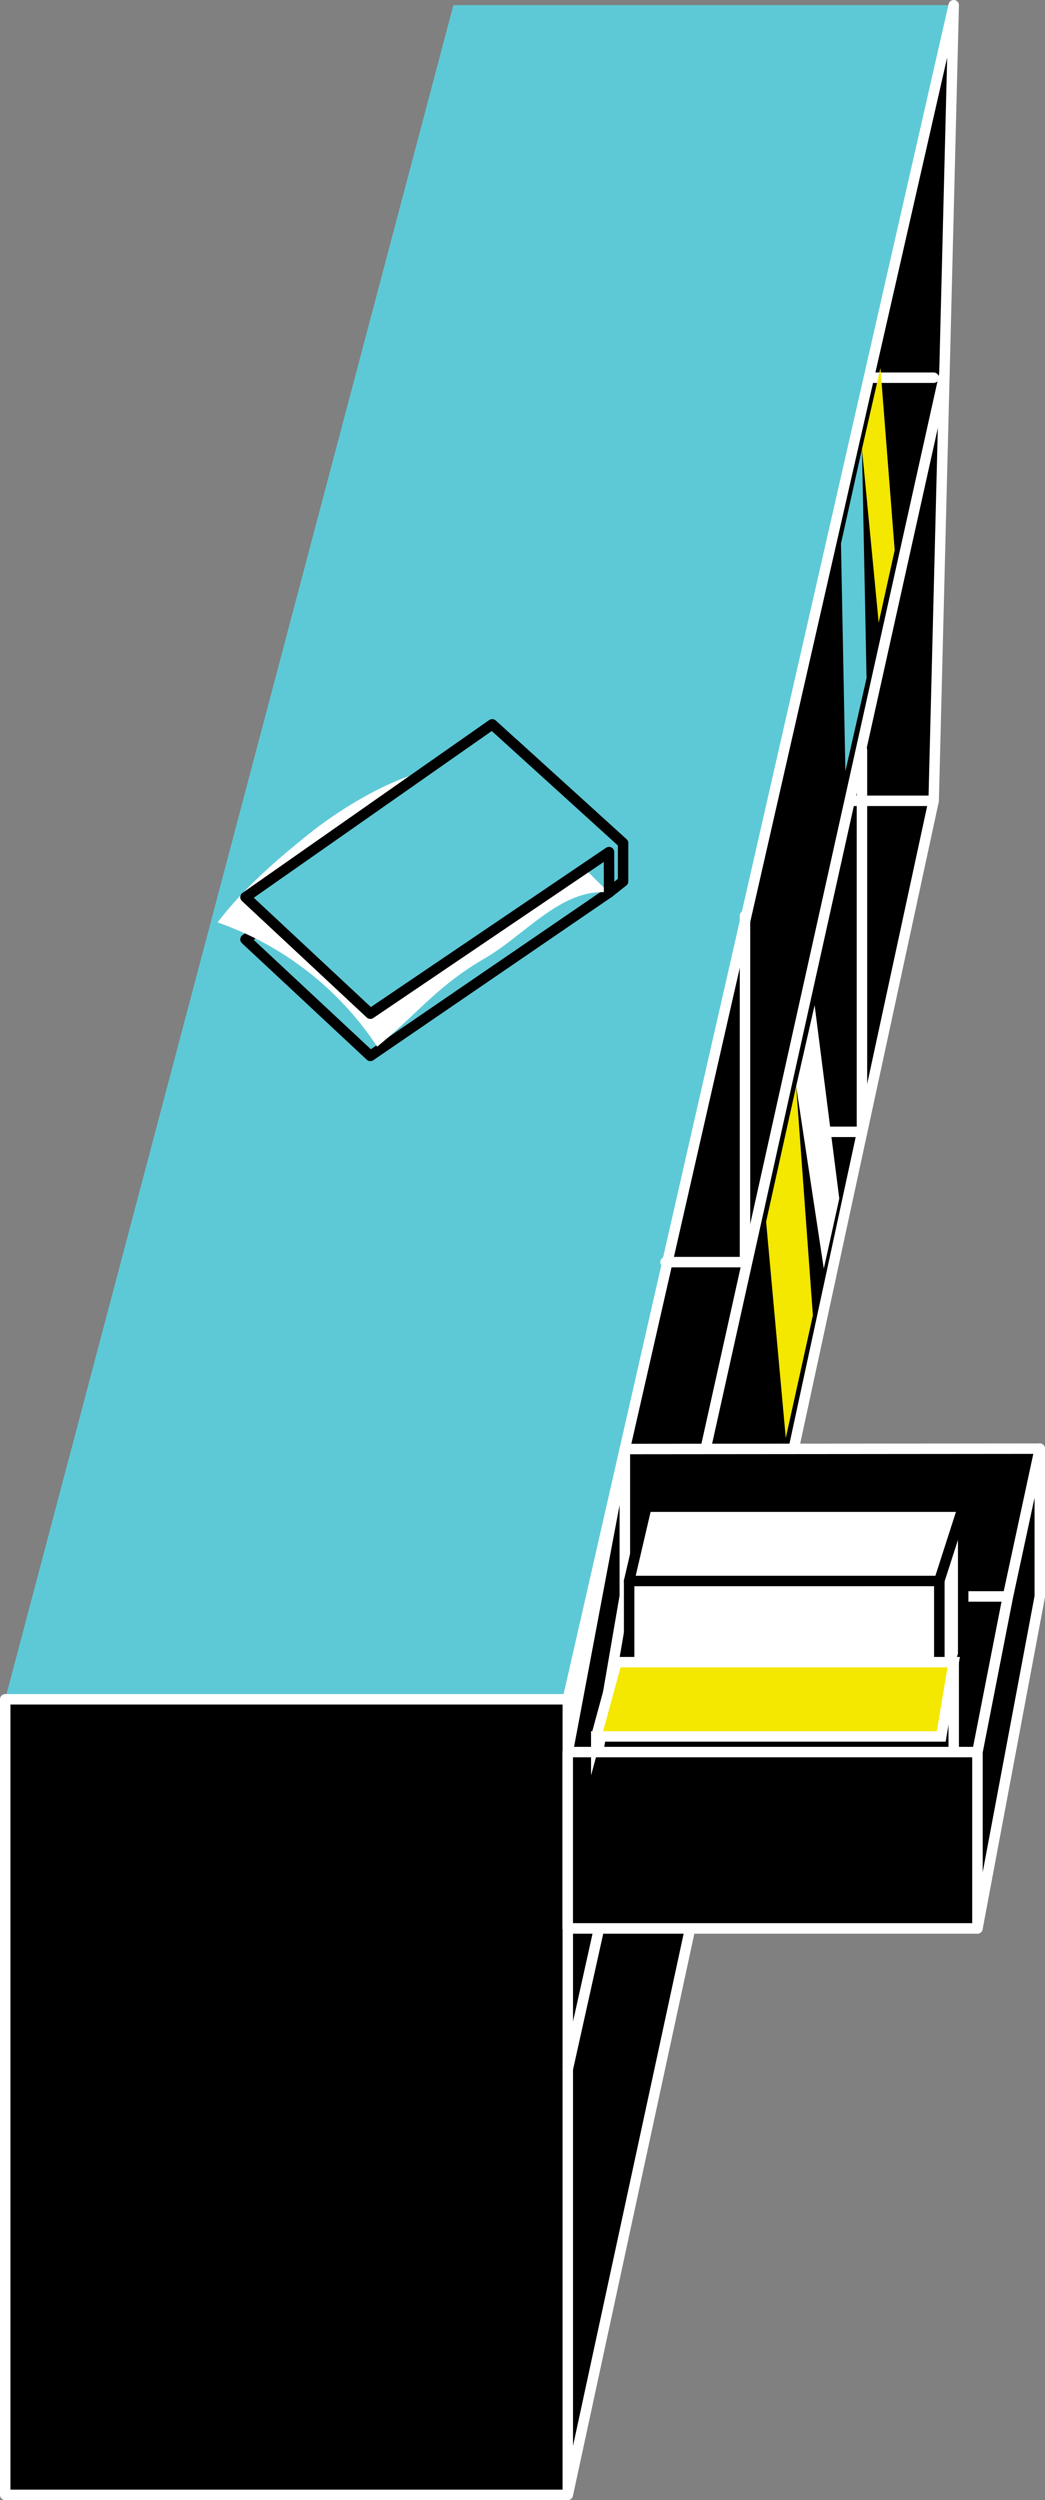
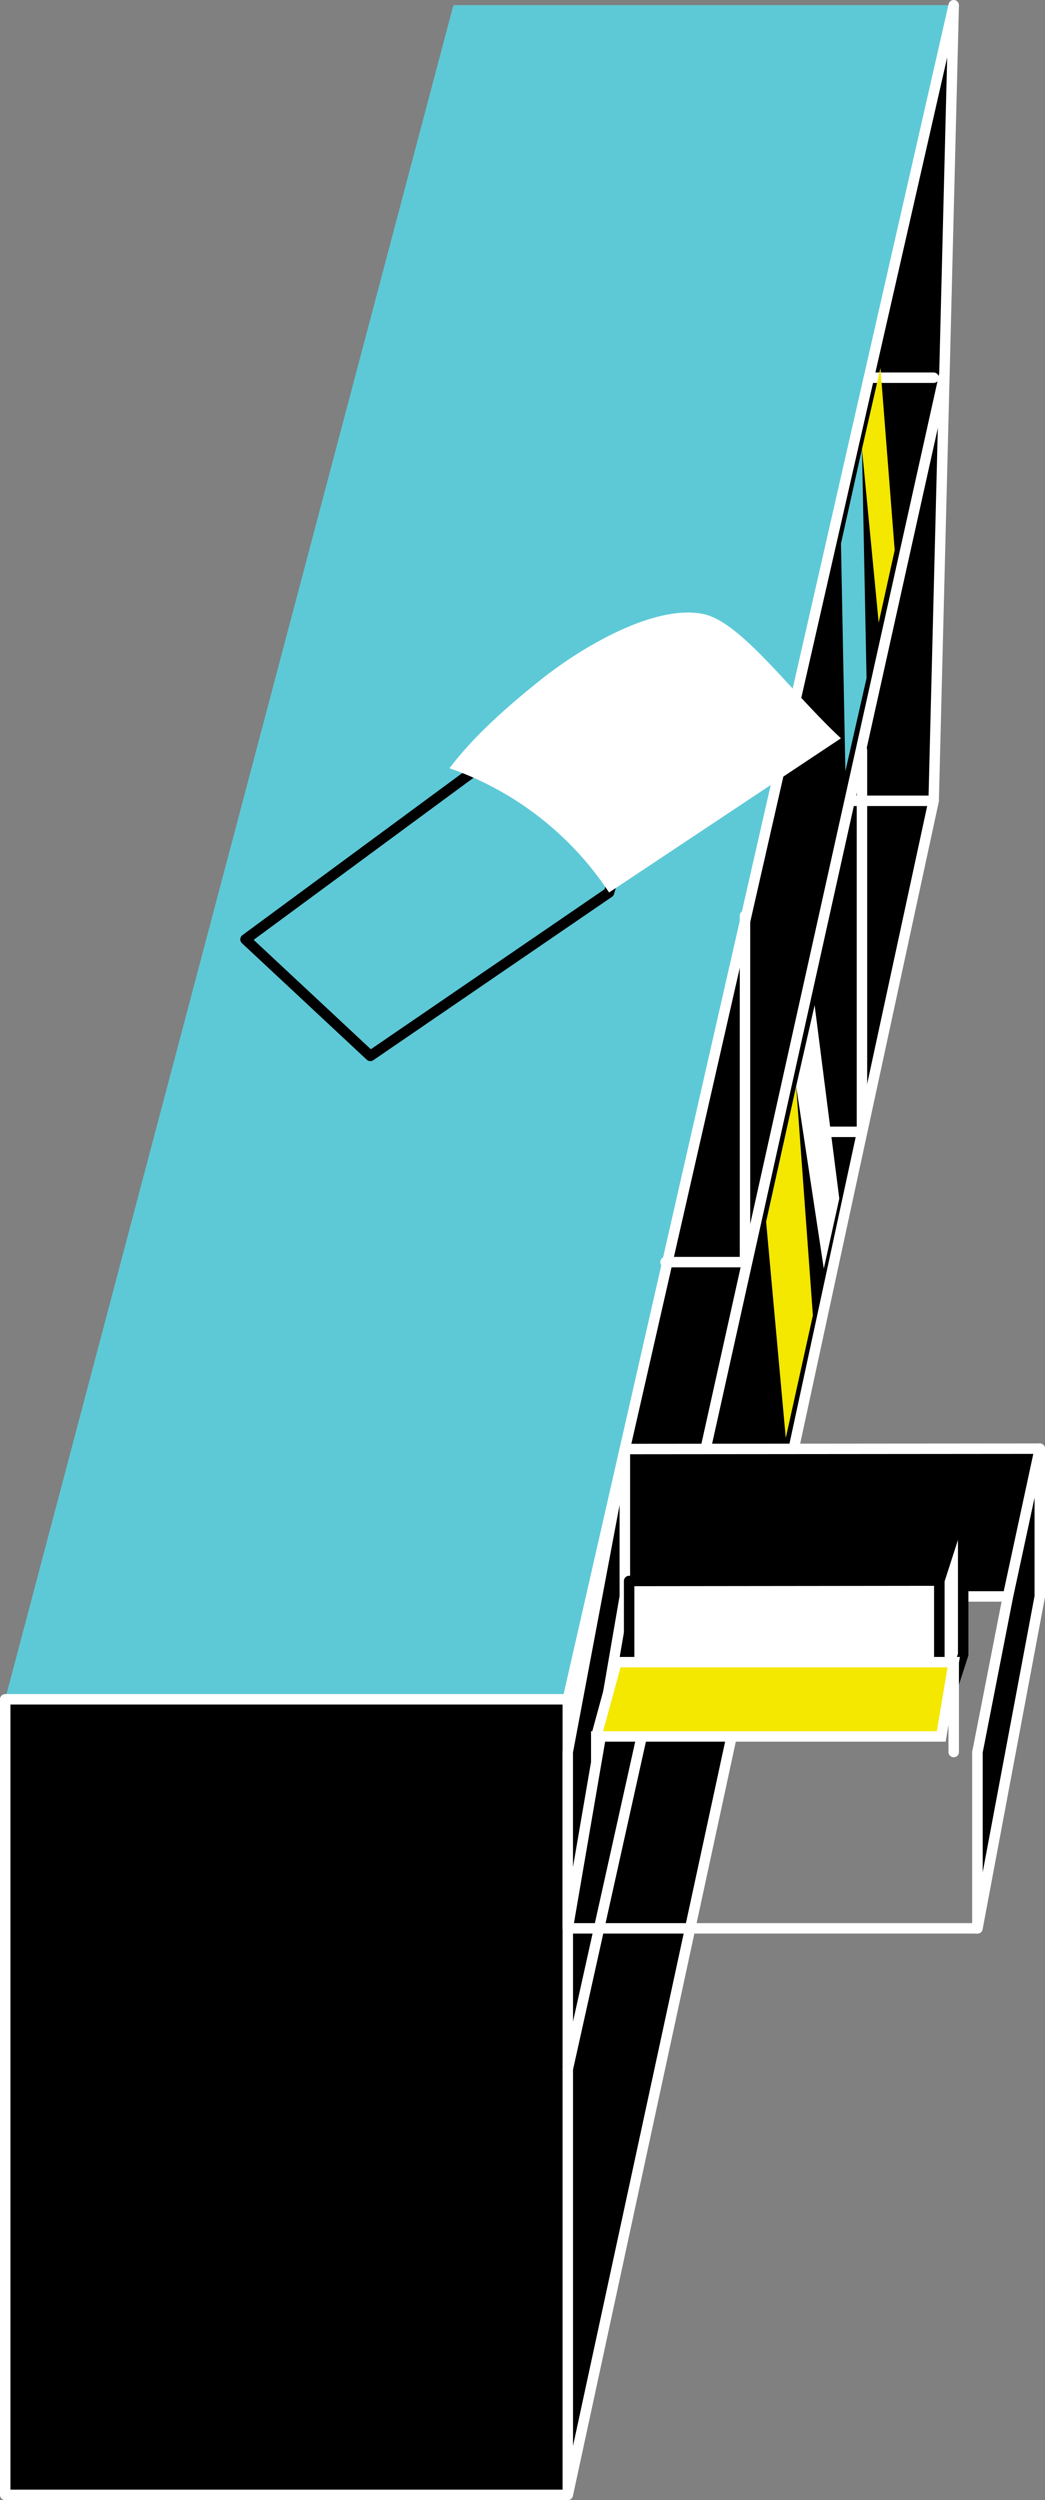
<svg xmlns="http://www.w3.org/2000/svg" id="Capa_1" viewBox="0 0 50.015 119.601">
  <rect x="0" y="0" width="50.015" height="119.601" fill="#808080" stroke="none" />
  <defs>
    <style>.cls-1,.cls-2{fill:#fff}.cls-3,.cls-4{fill:#f4e700}.cls-5,.cls-6{fill:#5ec9d6}.cls-2,.cls-4,.cls-6,.cls-7,.cls-8,.cls-9{stroke-width:.5px}.cls-2,.cls-6{stroke:#000}.cls-2,.cls-6,.cls-7,.cls-8{stroke-linecap:round;stroke-linejoin:round}.cls-4,.cls-7,.cls-8{stroke:#fff}.cls-4,.cls-9{stroke-miterlimit:10}.cls-8,.cls-9{fill:none}.cls-9{stroke:#f4e700}</style>
  </defs>
  <path class="cls-9" d="M40.757 37.062h-3.392m.243 31.73h-3.392" />
  <path class="cls-8" d="M39.497 60.378h-1.316" />
  <path class="cls-5" d="M27.17 81.287H.247L21.7.246h23.946L27.17 81.287z" />
  <path class="cls-7" d="M45.646.25l-.96 38.059-17.511 81.042V81.292L45.646.25zM.25 81.292h26.925v38.059H.25z" />
  <path class="cls-8" d="M46.779 92.249v-8.43m-2.093-45.51h-4.021m4.021-20.24h-3.103m3.619-.17L27.173 98.993m.002-6.744h19.604m-18.156-8.433h-1.45" />
  <path class="cls-7" d="M49.765 69.301v7.071H29.904v-7.053l19.861-.018z" />
  <path class="cls-7" d="M29.904 69.319v7.053l-1.281 7.444-1.45 8.435v-8.435l2.731-14.497z" />
-   <path class="cls-7" d="M27.173 83.816h19.609v8.435H27.173zm21.068-7.444l-1.458 7.444h-18.16l1.281-7.444h18.337z" />
  <path class="cls-7" d="M49.765 69.301v7.071l-2.982 15.879v-8.435l1.458-7.444 1.524-7.071z" />
  <path class="cls-8" d="M35.656 43.807v16.571m-3.803 0h3.803m5.598-24.499v18.266m-1.902 0h1.902" />
  <path class="cls-3" d="M37.608 68.792l1.298-5.868-.801-10.961-1.438 6.482.941 10.347z" />
  <path class="cls-1" d="M39.428 60.689l.741-3.352-1.18-9.251-.884 3.877 1.323 8.726z" />
  <path class="cls-5" d="M40.461 36.896l1.013-4.455-.219-10.961-1.005 4.526.211 10.89z" />
  <path class="cls-3" d="M42.055 29.789l.766-3.467-.682-8.719-.884 3.877.8 8.309z" />
  <path class="cls-2" d="M44.959 75.613v7.072H30.111v-7.054l14.848-.018z" />
-   <path class="cls-2" d="M30.111 75.631h14.848l1.14-3.554H30.94l-.829 3.554z" />
  <path class="cls-2" d="M44.959 82.685l1.14-3.536v-7.072l-1.14 3.536v7.072z" />
  <path class="cls-4" d="M28.538 83.069h16.511l.597-3.554H29.509l-.971 3.554z" />
  <path class="cls-8" d="M45.646 79.515v4.301" />
  <path class="cls-6" d="M29.822 40.336l-.671 2.359-11.426 7.818-5.975-5.575 12.772-9.411 5.3 4.809z" />
-   <path class="cls-1" d="M29.151 42.695c-2.254-.234-3.991 2.013-5.95 3.152-2.276 1.323-3.152 2.585-5.148 4.224a15.092 15.092 0 0 0-7.638-5.944c1.063-1.396 2.432-2.678 4.321-4.194 1.967-1.578 5.447-3.65 7.808-3.187 1.812.356 4.156 3.669 6.606 5.949z" />
-   <path class="cls-6" d="M29.822 40.336v1.828l-.671.531-.003-1.933-11.423 7.732-5.975-5.575 11.807-8.268 6.265 5.685z" />
+   <path class="cls-1" d="M29.151 42.695a15.092 15.092 0 0 0-7.638-5.944c1.063-1.396 2.432-2.678 4.321-4.194 1.967-1.578 5.447-3.65 7.808-3.187 1.812.356 4.156 3.669 6.606 5.949z" />
</svg>